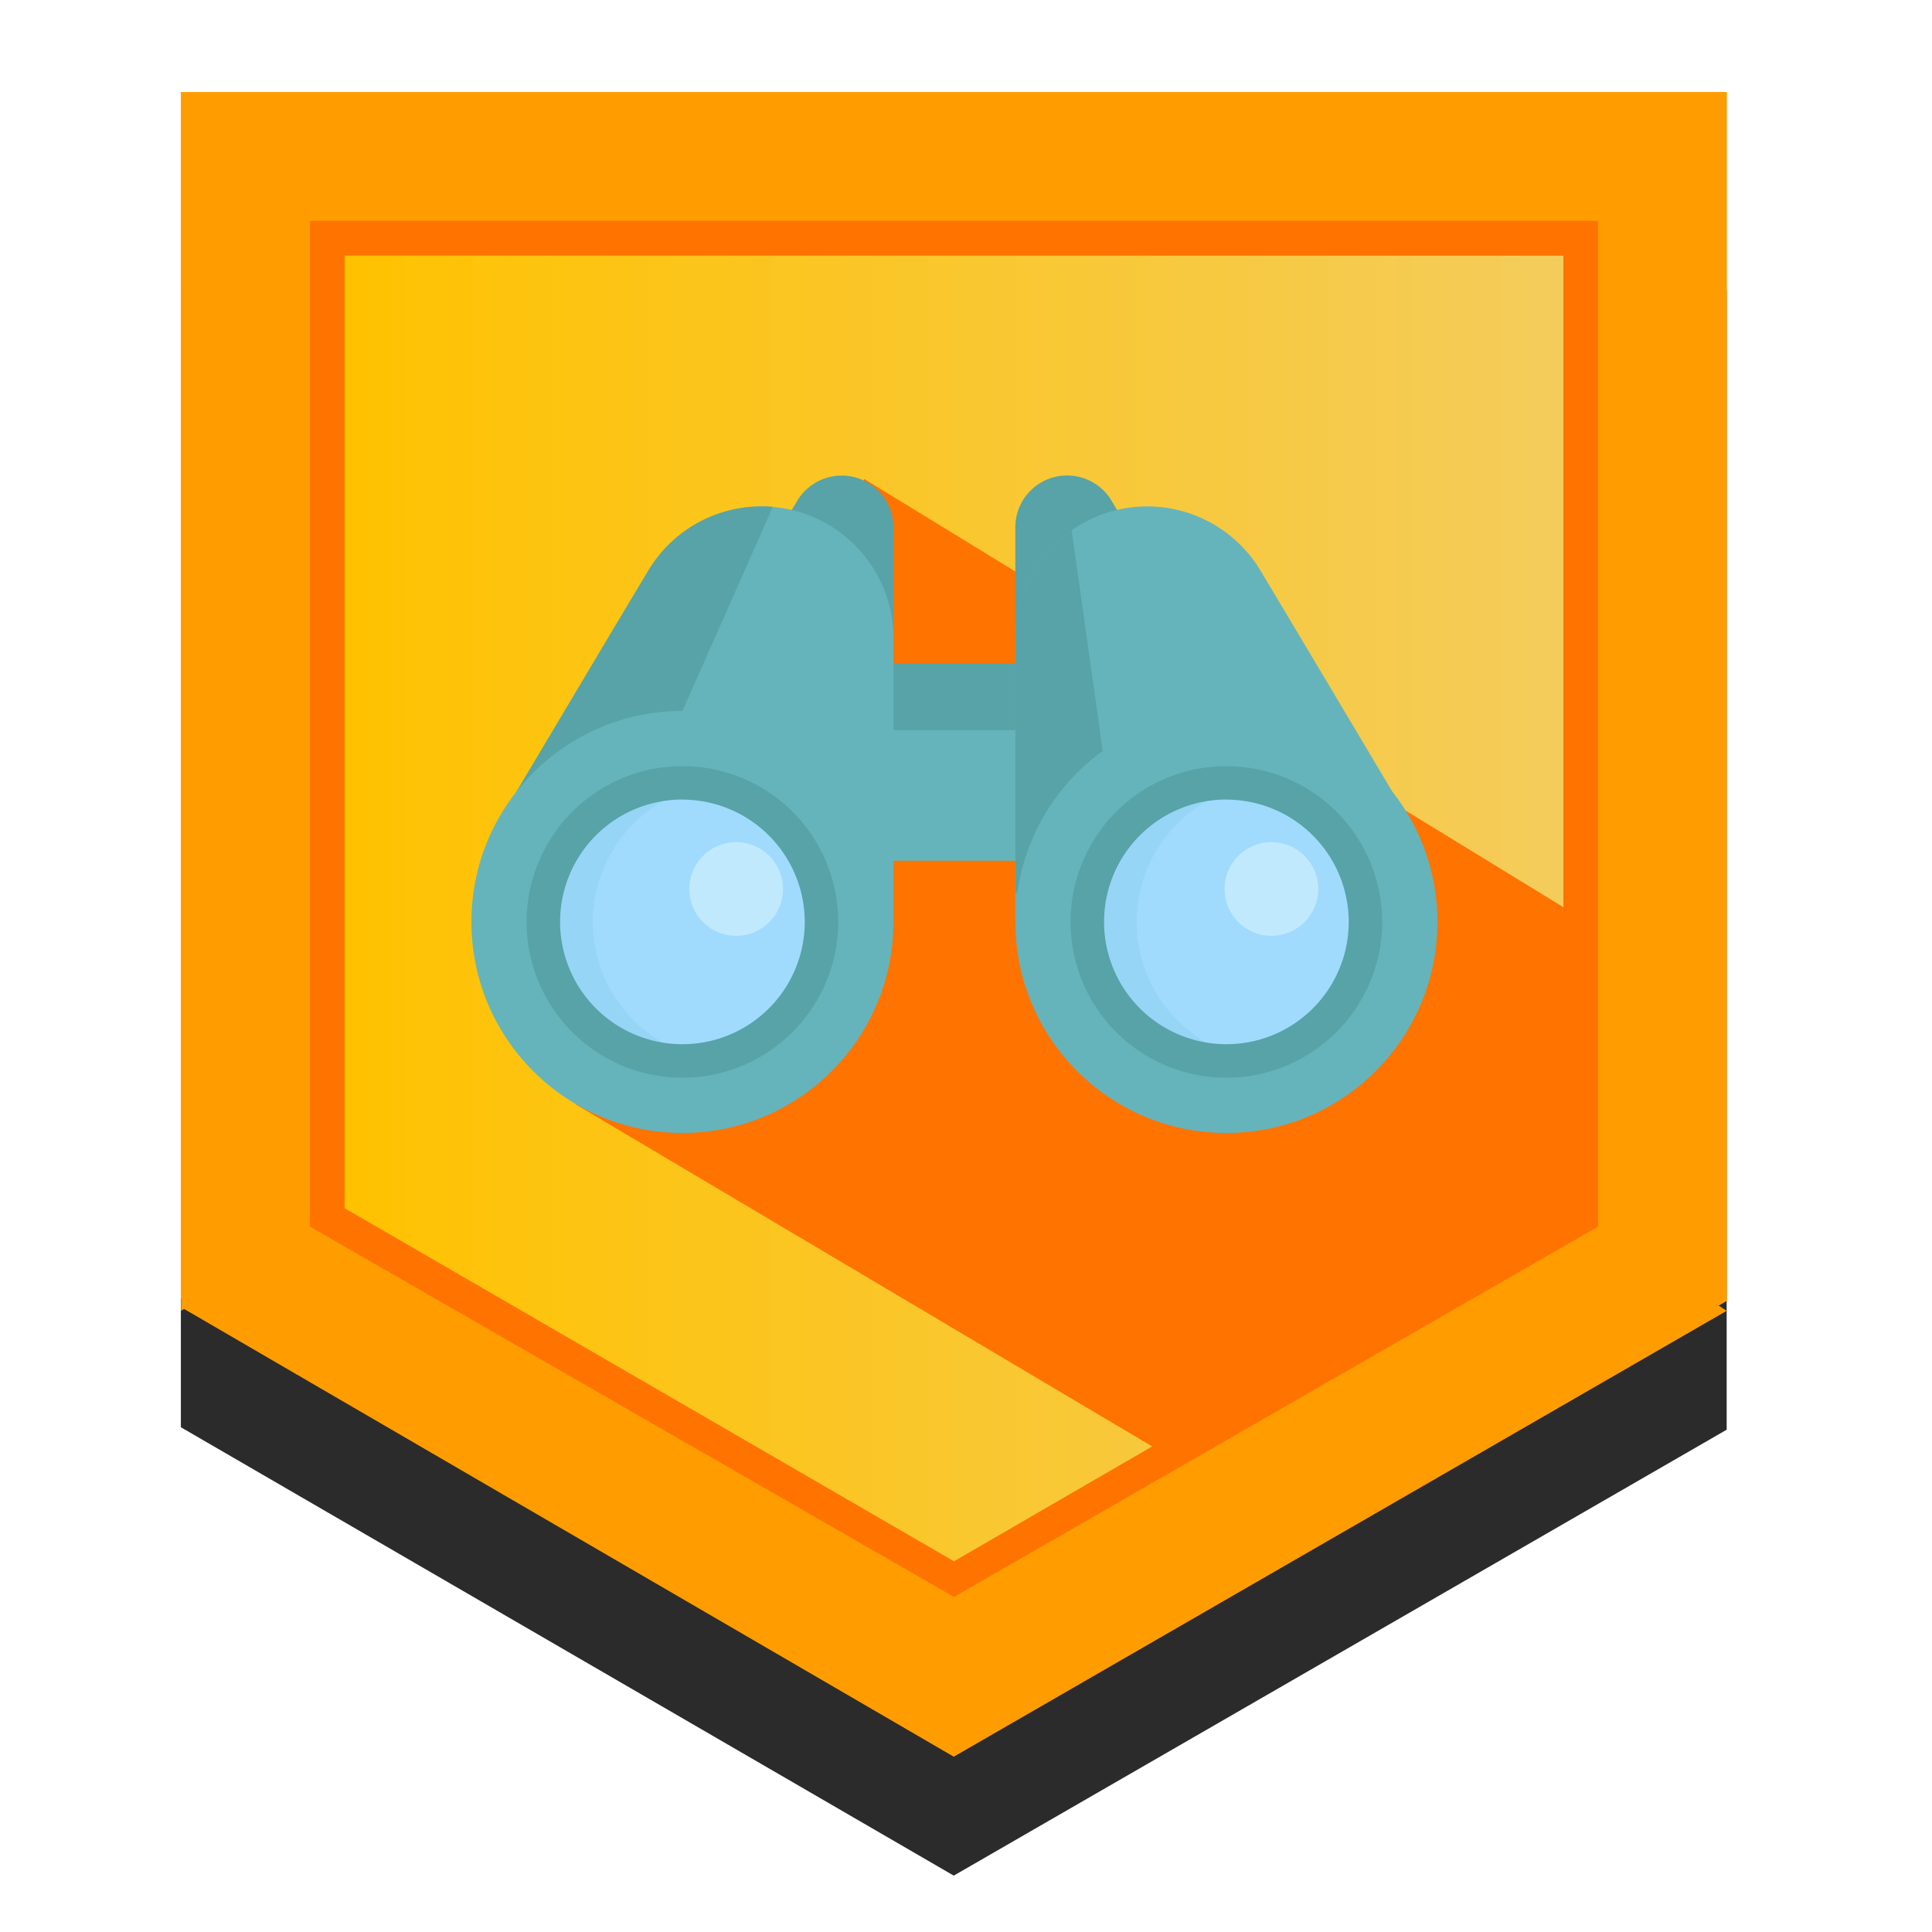
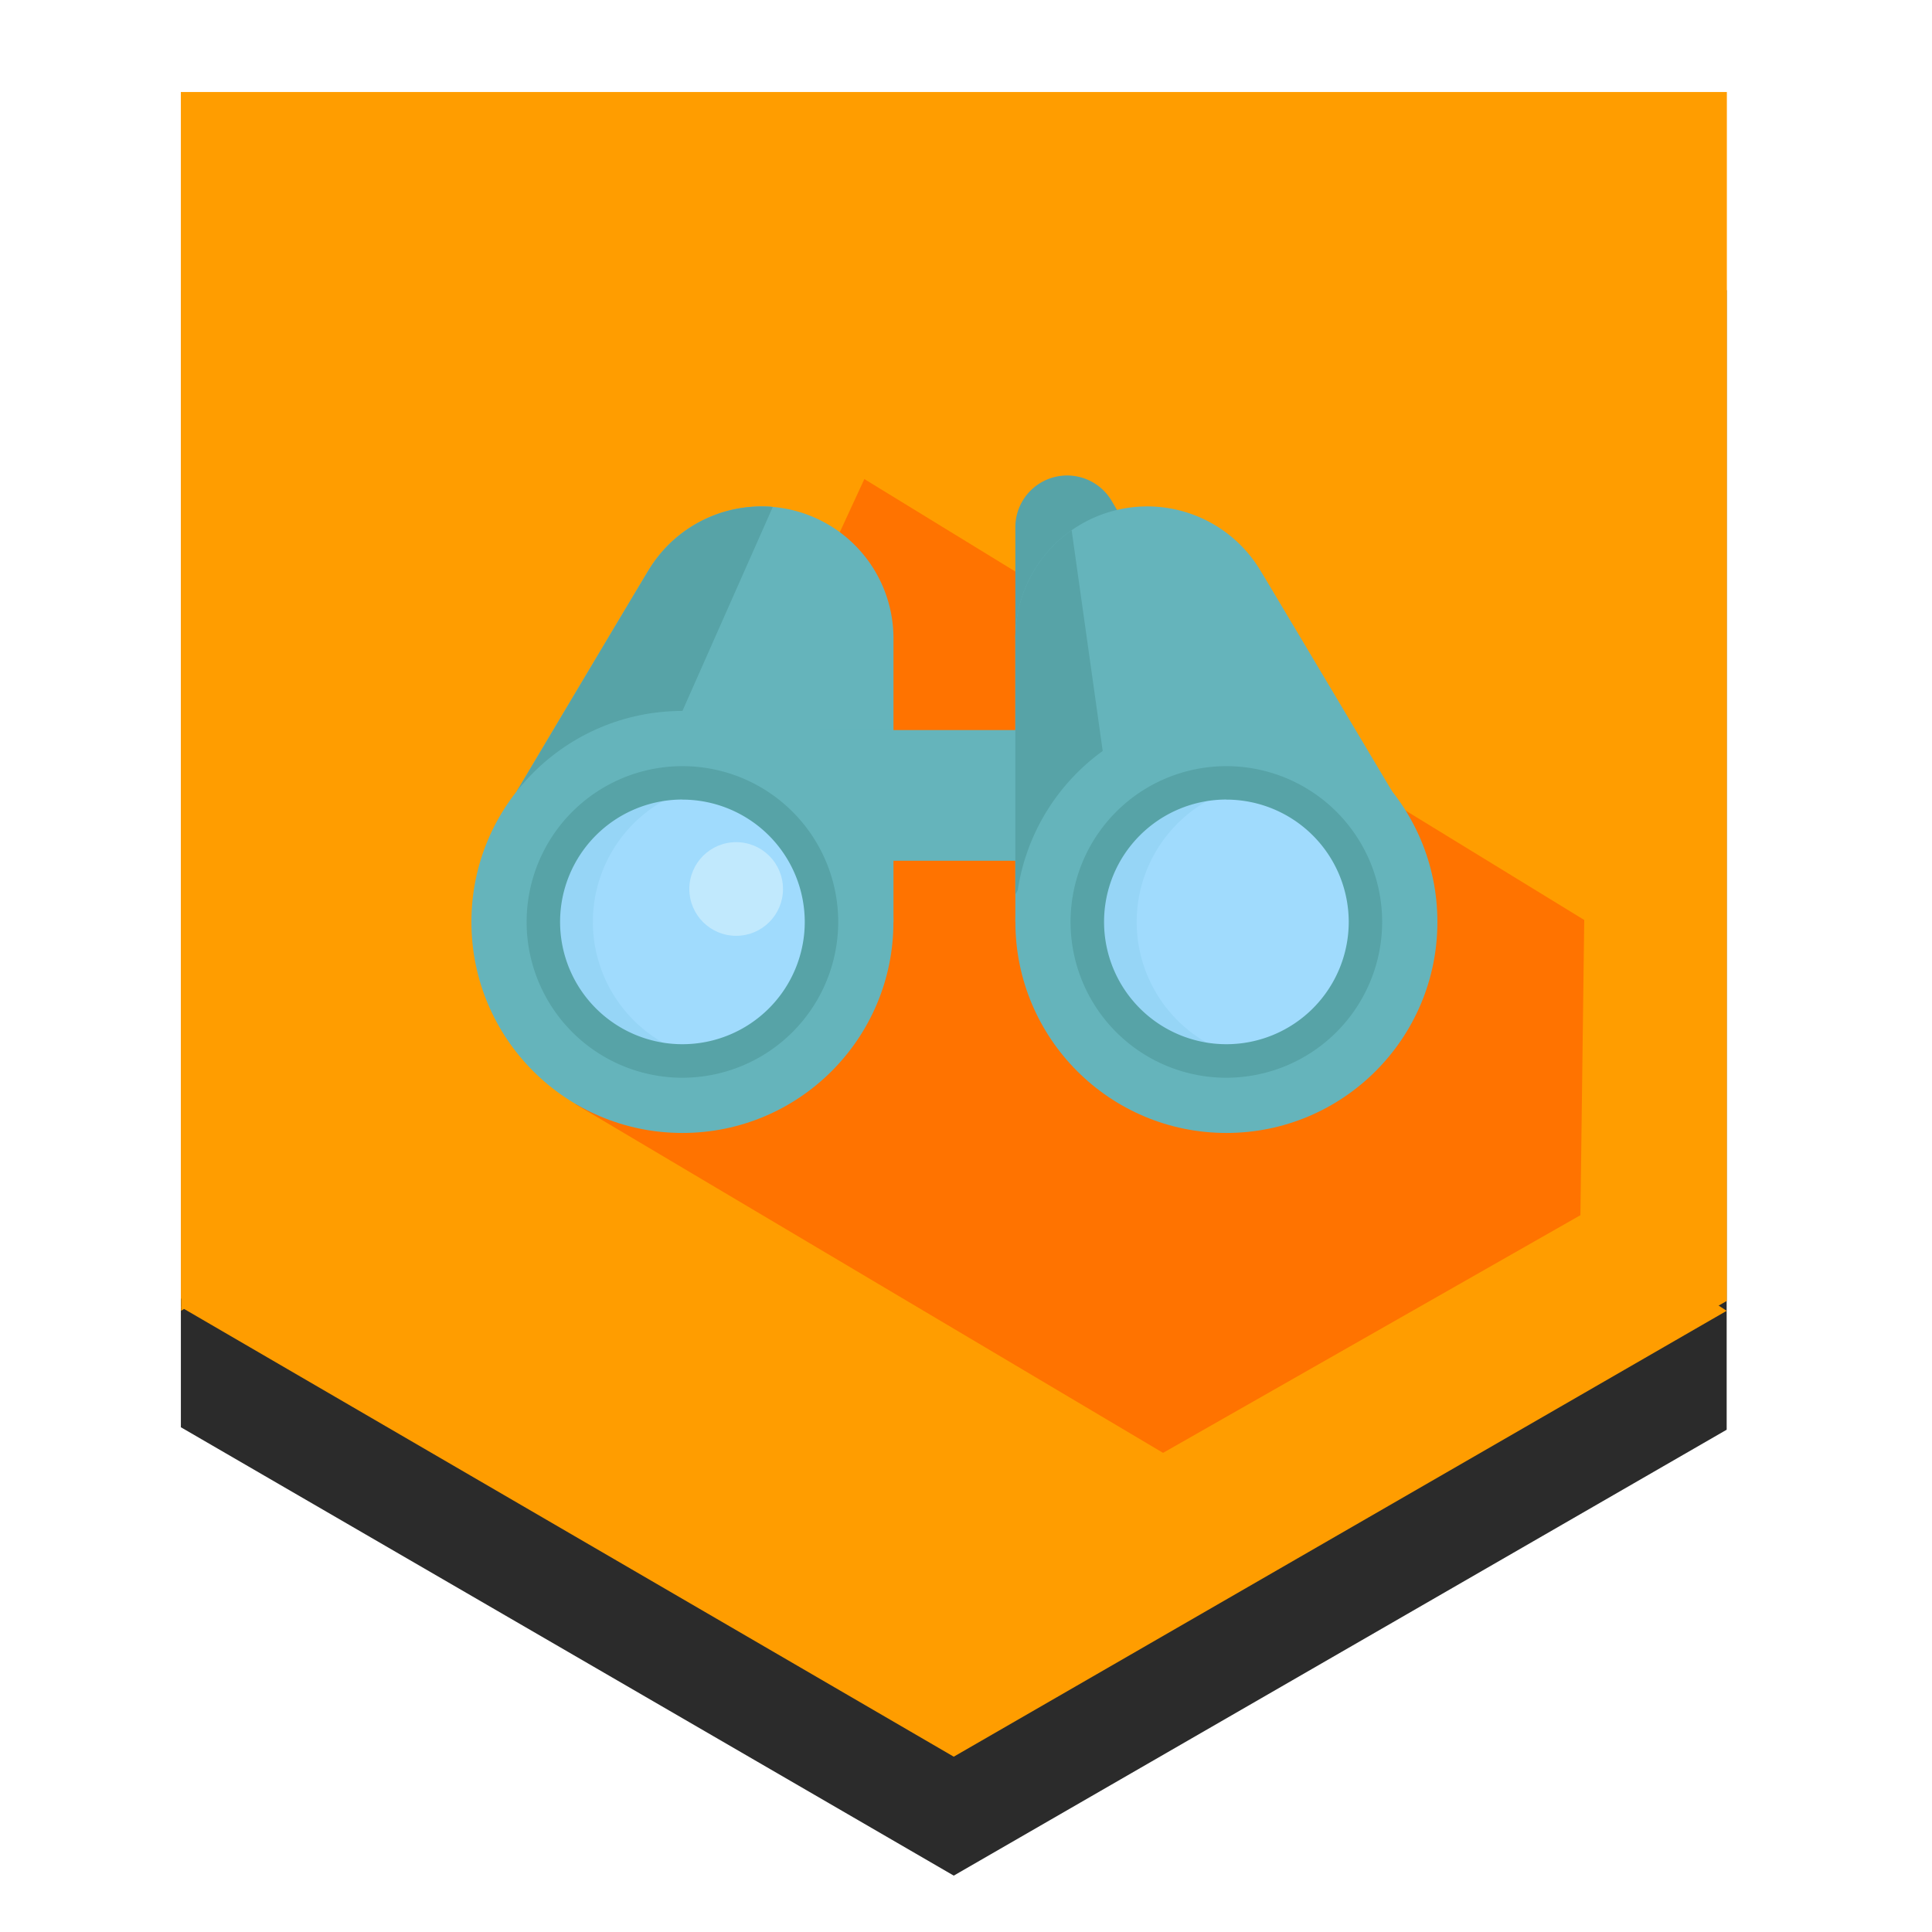
<svg xmlns="http://www.w3.org/2000/svg" viewBox="0 0 500 500">
  <defs>
    <style>.a{fill:#2b2b2b;}.b{fill:#ff9d00;}.c{fill:url(#a);}.d{fill:url(#b);}.e{fill:#ff7300;}.f{fill:#57a3a7;}.g{fill:#65b4bb;}.h{fill:#a0dbfd;}.i{fill:#96d5f6;}.j{fill:#c1e9fd;}</style>
    <linearGradient id="a" x1="89.17" y1="235.38" x2="404.6" y2="235.38" gradientUnits="userSpaceOnUse">
      <stop offset="0" stop-color="#ffc200" />
      <stop offset="1" stop-color="#f4cc5b" />
    </linearGradient>
    <linearGradient id="b" x1="80.2" y1="235.22" x2="413.57" y2="235.22" gradientUnits="userSpaceOnUse">
      <stop offset="0" stop-color="#ff7300" />
      <stop offset="0.52" stop-color="#ff7300" />
      <stop offset="1" stop-color="#ff7300" />
    </linearGradient>
  </defs>
  <title>sprout_wanderer</title>
  <polygon class="a" points="446.86 75.1 446.86 370.01 246.83 485.41 46.81 369.37 46.81 75.1 446.86 75.1" />
  <polygon class="b" points="446.91 23.81 446.91 336.67 245.55 452.07 46.81 336.03 46.81 23.81 446.91 23.81" />
  <path class="b" d="M46.86,23.81V339.23L80.2,318.72V57.15Z" />
-   <polygon class="c" points="404.6 66.12 404.6 313.59 246.86 404.63 89.17 313.59 89.17 66.12 404.6 66.12" />
  <polygon class="b" points="246.83 454.63 446.86 339.24 413.52 317.44 246.83 414.89 80.14 317.44 46.81 338.27 246.83 454.63" />
-   <path class="d" d="M80.2,57.15V317.44l166.68,95.84,166.69-95.84V57.15Zm324.4,9V312.67L246.89,404.06,89.17,312.67V66.12Z" />
  <polygon class="e" points="149 285.82 301 376 409.01 314.49 410 238.09 223.69 123.98 149 285.82" />
-   <rect class="f" x="201.32" y="171.74" width="91.36" height="34.41" />
-   <path class="f" d="M204.9,132c.87-1.47,1.45-2.43,1.52-2.55a13.4,13.4,0,0,1,24.81,7v28.78" />
  <path class="f" d="M262.77,165.22V136.43a13.4,13.4,0,0,1,24.81-7L289.1,132" />
  <circle class="g" cx="317.39" cy="238.6" r="54.61" />
  <path class="g" d="M231.23,165.22V238.6l-84.7-29.38-12.8-4.44S167,148.89,168,147.33a34.08,34.08,0,0,1,29.08-16.26c1,0,1.94,0,2.9.12A34.15,34.15,0,0,1,231.23,165.22Z" />
  <path class="f" d="M200,131.19,176.61,184l-30.08,25.24-12.8-4.44S167,148.89,168,147.33a34.08,34.08,0,0,1,29.08-16.26C198.06,131.07,199,131.11,200,131.19Z" />
  <rect class="g" x="212.17" y="188.94" width="80.51" height="33.82" />
  <circle class="g" cx="176.61" cy="238.6" r="54.61" />
  <path class="g" d="M360.27,204.78l-97.5,33.82V165.22A34.14,34.14,0,0,1,326,147.33C327,148.89,360.27,204.78,360.27,204.78Z" />
  <path class="f" d="M285.38,194.35h0a54.58,54.58,0,0,0-22,36.1l-.61,1V165.22a34.11,34.11,0,0,1,14.57-28Z" />
  <circle class="h" cx="317.39" cy="238.6" r="35.99" />
  <circle class="h" cx="176.61" cy="238.6" r="35.99" />
  <path class="i" d="M176.61,274.59A36.85,36.85,0,0,0,183,274a36,36,0,0,1,0-70.84,36,36,0,1,0-6.35,71.41Z" />
  <path class="i" d="M317.39,274.59a37,37,0,0,0,6.35-.57,36,36,0,0,1,0-70.84,36,36,0,1,0-6.35,71.41Z" />
  <circle class="j" cx="190.52" cy="230.07" r="12.12" />
-   <circle class="j" cx="329.04" cy="230.07" r="12.12" />
  <path class="f" d="M317.39,278.92A40.32,40.32,0,1,1,357.7,238.6,40.36,40.36,0,0,1,317.39,278.92Zm0-72a31.66,31.66,0,1,0,31.66,31.66A31.69,31.69,0,0,0,317.39,206.94Z" />
  <path class="f" d="M176.61,278.92a40.32,40.32,0,1,1,40.32-40.32A40.36,40.36,0,0,1,176.61,278.92Zm0-72a31.66,31.66,0,1,0,31.66,31.66A31.7,31.7,0,0,0,176.61,206.94Z" />
</svg>